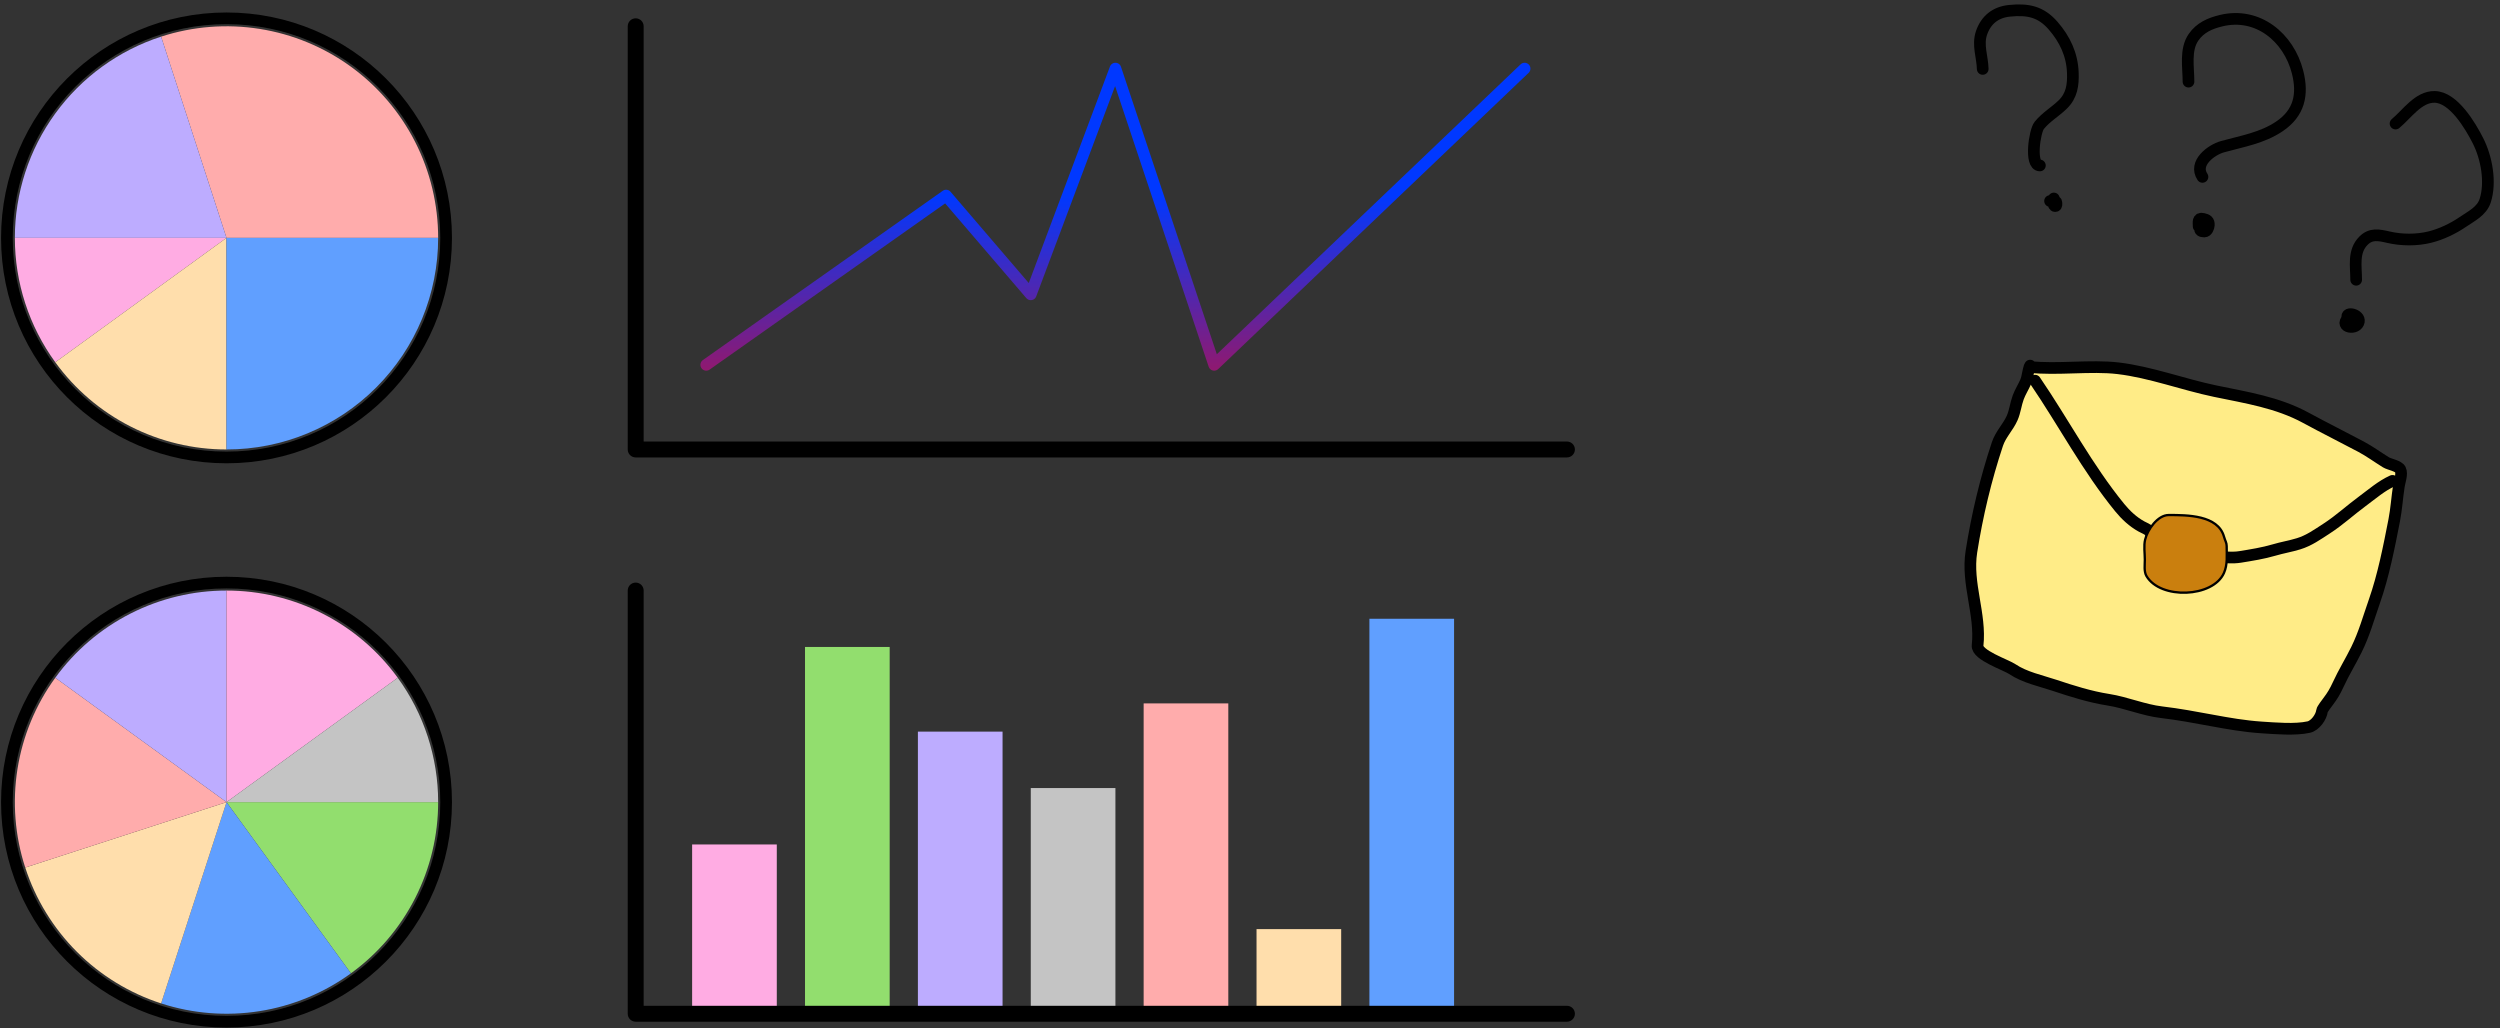
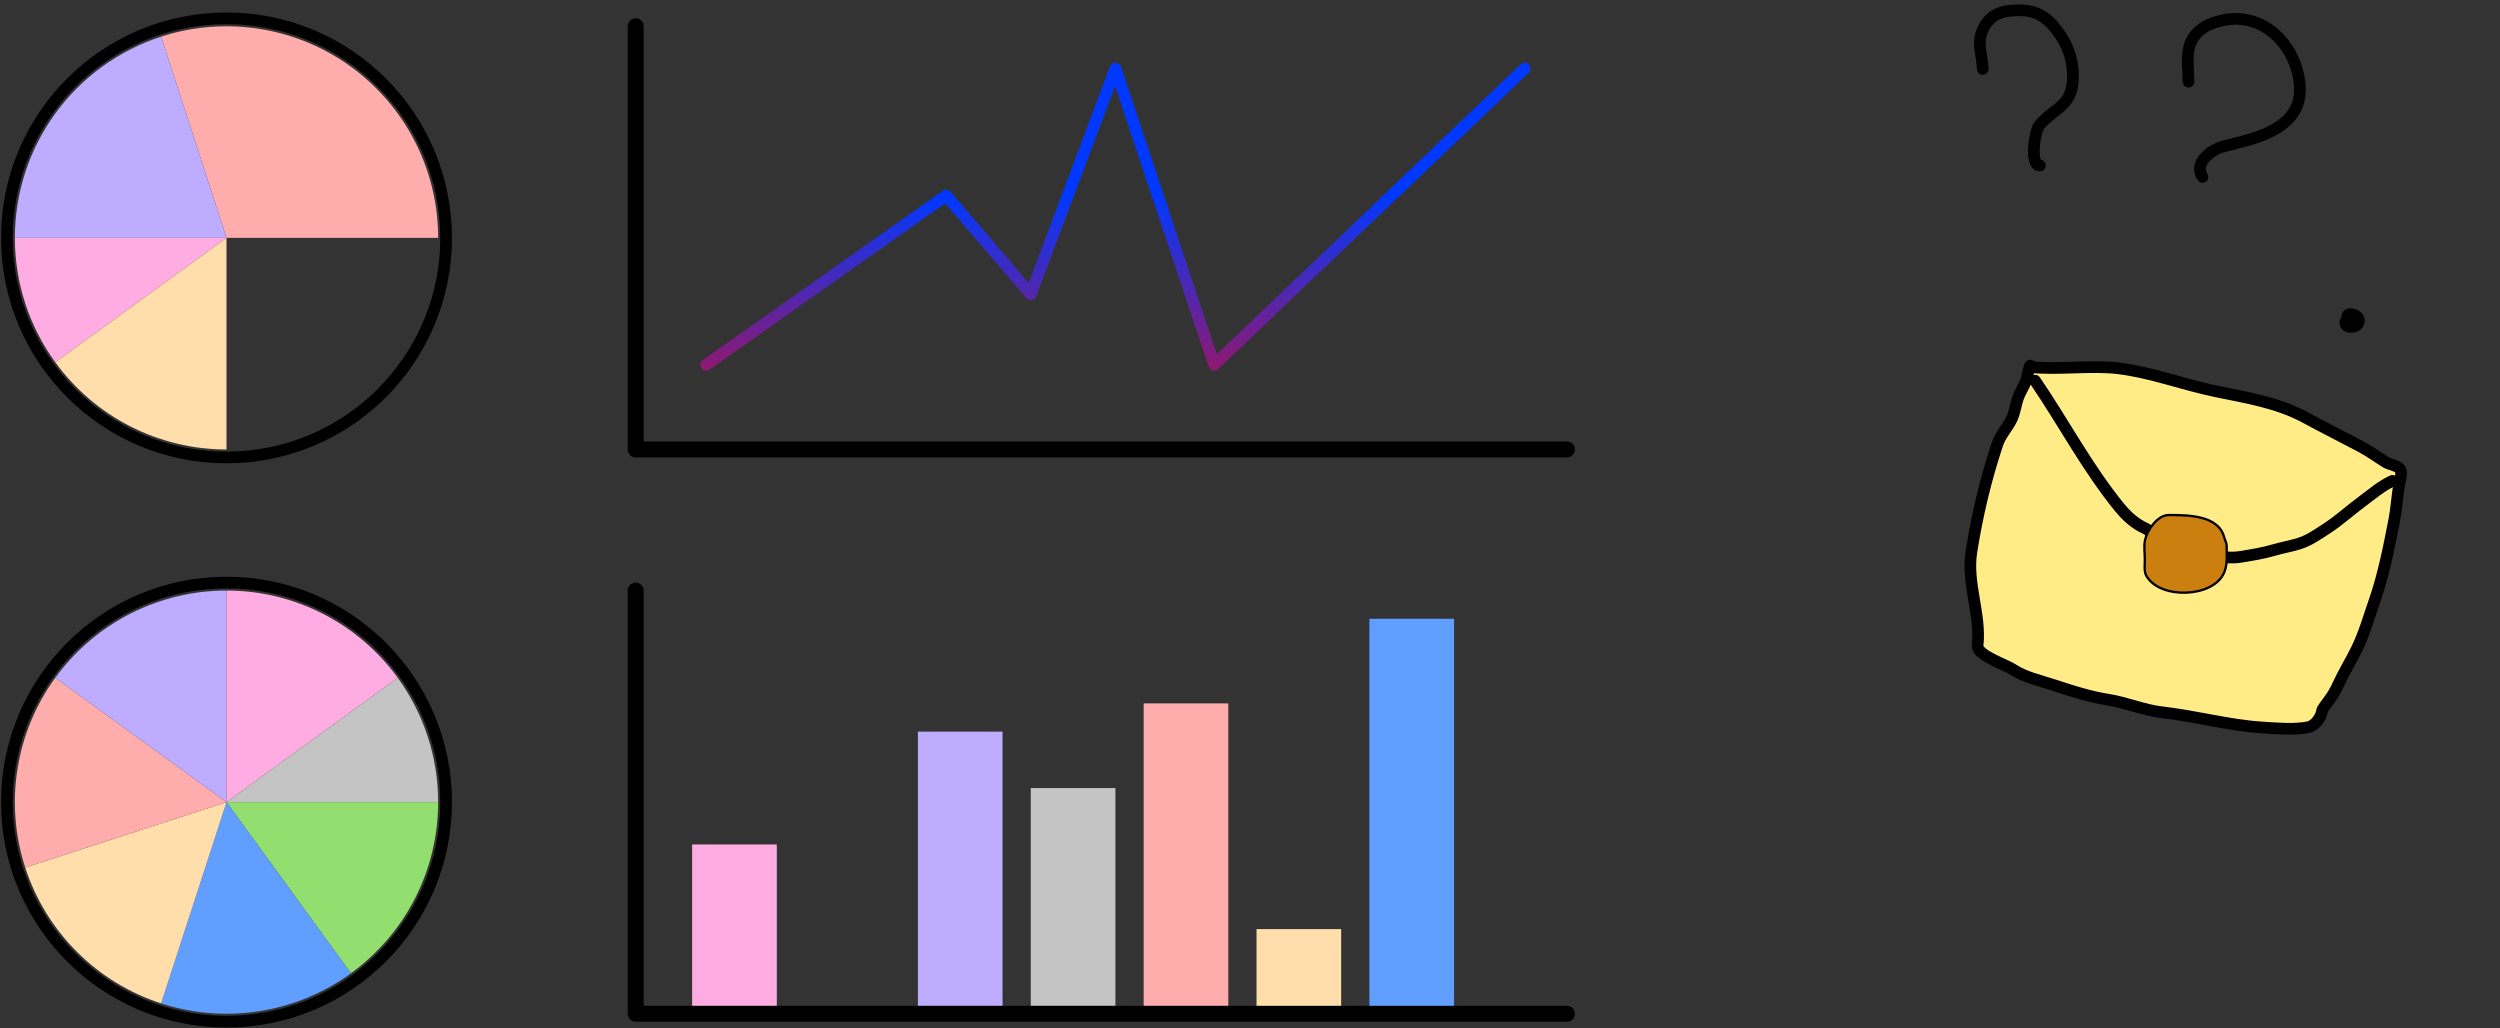
<svg xmlns="http://www.w3.org/2000/svg" width="214" height="88" viewBox="0 0 214 88" fill="none">
  <rect x="0" y="0" width="214" height="88" fill="#333333" stroke="none" />
  <path d="M66.493 72.286H59.246V86.776H66.493V72.286Z" fill="#FFACE3" />
-   <path d="M76.156 55.38H68.909V86.776H76.156V55.38Z" fill="#92DE6E" />
  <path d="M85.819 62.627H78.572V86.777H85.819V62.627Z" fill="#BDACFF" />
  <path d="M95.48 67.457H88.234V86.777H95.48V67.457Z" fill="#C4C4C4" />
  <path d="M105.143 60.211H97.896V86.776H105.143V60.211Z" fill="#FFACAC" />
  <path d="M114.805 79.532H107.559V86.777H114.805V79.532Z" fill="#FFDEAC" />
  <path d="M124.468 52.966H117.221V86.777H124.468V52.966Z" fill="#609FFF" />
  <path d="M37.506 20.363C37.506 17.504 36.83 14.686 35.532 12.14C34.234 9.593 32.351 7.39 30.038 5.709C27.725 4.029 25.047 2.921 22.224 2.474C19.4 2.026 16.51 2.253 13.791 3.136L19.389 20.363H37.506Z" fill="#FFACAC" />
  <path d="M13.791 3.136C10.152 4.318 6.981 6.622 4.732 9.717C2.484 12.81 1.272 16.538 1.272 20.363H19.389L13.791 3.136Z" fill="#BDACFF" />
  <path d="M1.272 20.363C1.272 24.187 2.484 27.915 4.732 31.009L19.389 20.363H1.272Z" fill="#FFACE3" />
  <path d="M4.732 31.009C6.413 33.322 8.617 35.205 11.164 36.501C13.712 37.799 16.53 38.475 19.389 38.475V20.363L4.732 31.009Z" fill="#FFDEAC" />
-   <path d="M37.506 20.363C37.506 22.741 37.038 25.097 36.127 27.294C35.217 29.492 33.882 31.488 32.2 33.17C30.518 34.853 28.52 36.186 26.322 37.097C24.124 38.008 21.768 38.475 19.389 38.475V20.363H37.506Z" fill="#609FFF" />
  <path d="M37.506 68.663C37.506 71.522 36.83 74.34 35.532 76.887C34.234 79.434 32.351 81.637 30.038 83.318L19.389 68.663H37.506Z" fill="#92DE6E" />
  <path d="M30.038 83.318C27.725 84.998 25.047 86.106 22.224 86.553C19.4 87 16.51 86.774 13.791 85.891L19.389 68.663L30.038 83.318Z" fill="#609FFF" />
  <path d="M13.791 85.891C11.072 85.007 8.601 83.493 6.579 81.472C4.558 79.45 3.043 76.98 2.16 74.261L19.39 68.663L13.791 85.891Z" fill="#FFDEAC" />
  <path d="M2.159 74.261C1.276 71.543 1.048 68.654 1.496 65.831C1.943 63.007 3.052 60.329 4.732 58.017L19.389 68.663L2.159 74.261Z" fill="#FFACAC" />
  <path d="M4.732 58.017C6.413 55.705 8.617 53.822 11.164 52.526C13.712 51.228 16.53 50.551 19.389 50.551V68.663L4.732 58.017Z" fill="#BDACFF" />
  <path d="M19.389 50.551C22.248 50.551 25.067 51.228 27.614 52.526C30.162 53.822 32.366 55.705 34.046 58.017L19.389 68.663V50.551Z" fill="#FFACE3" />
  <path d="M34.046 58.017C36.295 61.112 37.506 64.839 37.506 68.663H19.389L34.046 58.017Z" fill="#C4C4C4" />
  <path d="M54.415 38.475H53.733C53.733 38.853 54.039 39.157 54.415 39.157V38.475ZM55.097 2.25C55.097 1.874 54.792 1.568 54.415 1.568C54.039 1.568 53.733 1.874 53.733 2.25H55.097ZM134.13 39.157C134.506 39.157 134.812 38.853 134.812 38.475C134.812 38.099 134.506 37.794 134.13 37.794V39.157ZM55.097 38.475V2.25H53.733V38.475H55.097ZM54.415 39.157H134.13V37.794H54.415V39.157Z" fill="black" />
  <path d="M54.415 86.777H53.733C53.733 87.153 54.039 87.458 54.415 87.458V86.777ZM55.097 50.551C55.097 50.174 54.792 49.87 54.415 49.87C54.039 49.87 53.733 50.174 53.733 50.551H55.097ZM134.13 87.458C134.506 87.458 134.812 87.153 134.812 86.777C134.812 86.4 134.506 86.095 134.13 86.095V87.458ZM55.097 86.777V50.551H53.733V86.777H55.097ZM54.415 87.458H134.13V86.095H54.415V87.458Z" fill="black" />
  <path d="M19.39 39.158C29.772 39.158 38.188 30.743 38.188 20.363C38.188 9.983 29.772 1.569 19.39 1.569C9.007 1.569 0.591 9.983 0.591 20.363C0.591 30.743 9.007 39.158 19.39 39.158Z" stroke="black" />
  <path d="M19.39 87.458C29.772 87.458 38.188 79.043 38.188 68.663C38.188 58.284 29.772 49.869 19.39 49.869C9.007 49.869 0.591 58.284 0.591 68.663C0.591 79.043 9.007 87.458 19.39 87.458Z" stroke="black" />
  <path d="M60.454 31.23L80.987 16.741L88.233 25.194L95.48 5.872L103.935 31.23L130.506 5.872" stroke="url(#paint0_linear)" stroke-linecap="round" stroke-linejoin="round" />
  <path d="M181.316 31.525C178.976 31.247 176.089 31.675 173.733 31.41C173.58 31.806 173.575 32.273 173.4 32.681C173.204 33.136 172.93 33.553 172.758 34.021C172.545 34.595 172.489 35.218 172.242 35.779C171.895 36.566 171.258 37.169 170.978 38.012C169.976 41.03 169.245 44.093 168.752 47.226C168.323 49.946 169.579 52.571 169.281 55.258C169.191 56.076 171.698 56.901 172.262 57.281C173.316 57.99 174.692 58.272 175.879 58.667C177.375 59.165 178.911 59.652 180.471 59.897C182.013 60.14 183.488 60.786 185.036 60.968C186.49 61.138 187.901 61.404 189.34 61.67C190.74 61.929 192.15 62.174 193.574 62.268C194.771 62.346 196.462 62.496 197.629 62.238C198.184 62.114 198.712 61.364 198.765 60.845C198.777 60.717 199.191 60.175 199.277 60.062C199.661 59.558 199.878 59.188 200.147 58.605C200.62 57.574 201.217 56.613 201.717 55.597C202.376 54.263 202.757 52.875 203.249 51.473C204.023 49.262 204.499 46.824 204.947 44.527C205.135 43.554 205.192 42.569 205.346 41.592C205.405 41.21 205.652 40.578 205.469 40.196C205.313 39.87 204.528 39.754 204.242 39.577C203.52 39.132 202.857 38.639 202.106 38.238C200.528 37.4 198.947 36.616 197.38 35.762C194.948 34.441 192.284 34.038 189.611 33.481C186.866 32.909 184.095 31.855 181.316 31.525Z" fill="#FFEC87" />
  <path d="M173.723 31.409C176.081 31.676 178.973 31.245 181.316 31.525C184.095 31.855 186.866 32.909 189.611 33.481C192.284 34.037 194.948 34.441 197.38 35.762C198.947 36.615 200.528 37.399 202.106 38.238C202.857 38.639 203.52 39.132 204.242 39.577C204.528 39.754 205.313 39.87 205.469 40.196C205.652 40.577 205.405 41.21 205.346 41.592C205.192 42.569 205.135 43.553 204.947 44.527C204.499 46.824 204.023 49.262 203.249 51.473C202.757 52.875 202.376 54.263 201.717 55.597C201.217 56.613 200.62 57.574 200.147 58.605C199.878 59.188 199.661 59.558 199.277 60.062C199.191 60.175 198.777 60.717 198.765 60.845C198.712 61.364 198.184 62.114 197.629 62.238C196.462 62.496 194.771 62.346 193.574 62.268C192.15 62.174 190.74 61.928 189.34 61.669C187.901 61.404 186.49 61.138 185.036 60.967C183.488 60.786 182.013 60.14 180.471 59.897C178.911 59.652 177.375 59.165 175.879 58.667C174.692 58.272 173.316 57.99 172.262 57.281C171.698 56.901 169.191 56.076 169.281 55.258C169.579 52.571 168.323 49.946 168.752 47.226C169.245 44.093 169.976 41.03 170.978 38.011C171.258 37.169 171.895 36.566 172.242 35.778C172.489 35.218 172.545 34.595 172.758 34.021C172.93 33.553 173.204 33.136 173.4 32.681C173.592 32.234 173.579 31.712 173.782 31.296" stroke="black" stroke-linecap="round" stroke-linejoin="round" />
  <path d="M174.202 32.585C176.655 36.182 178.687 40.074 181.449 43.455C181.964 44.087 182.59 44.671 183.307 45.065C183.476 45.158 183.921 45.337 183.996 45.487" stroke="black" stroke-linecap="round" stroke-linejoin="round" />
  <path d="M204.797 41.162C203.85 41.588 203.035 42.309 202.203 42.92C201.175 43.676 200.237 44.549 199.162 45.243C198.379 45.75 197.65 46.276 196.75 46.55C196.061 46.76 195.344 46.879 194.658 47.082C193.736 47.355 192.704 47.519 191.758 47.672C191.099 47.779 190.552 47.688 189.918 47.688" stroke="black" stroke-linecap="round" stroke-linejoin="round" />
  <path d="M185.641 44.087C187.216 44.087 189.849 44.087 190.37 45.928C190.476 46.307 190.603 46.458 190.603 46.745C190.603 47.522 190.693 48.321 190.37 49.048C189.428 51.166 184.934 51.333 183.741 49.314C183.507 48.918 183.598 48.352 183.598 47.913C183.598 47.37 183.494 46.718 183.624 46.188C183.83 45.342 184.692 44.087 185.641 44.087Z" fill="#CA7F0E" stroke="black" stroke-width="0.2" stroke-linecap="round" stroke-linejoin="round" />
  <path d="M169.72 5.901C169.697 4.872 169.263 3.852 169.618 2.816C170.001 1.699 170.823 1.045 172.004 0.925C173.566 0.768 174.685 0.975 175.749 2.199C176.754 3.356 177.38 4.677 177.434 6.228C177.472 7.275 177.348 8.19 176.571 8.945C175.908 9.59 175.16 9.999 174.56 10.733C174.166 11.215 173.729 14.163 174.614 14.163" stroke="black" stroke-linecap="round" stroke-linejoin="round" />
-   <path d="M175.81 16.99C175.81 17.101 175.713 17.642 175.919 17.642C176.065 17.642 176.028 17.472 176.028 17.371C176.028 17.116 175.672 17.207 175.484 17.207" stroke="black" stroke-linecap="round" stroke-linejoin="round" />
  <path d="M187.335 6.989C187.335 5.755 187.027 4.249 187.77 3.184C188.347 2.356 189.177 2.001 190.12 1.771C193.256 1.005 195.916 3.195 196.673 6.179C197.16 8.097 196.816 9.677 195.109 10.824C193.621 11.822 191.928 12.089 190.246 12.557C189.292 12.823 187.741 13.958 188.531 15.142" stroke="black" stroke-linecap="round" stroke-linejoin="round" />
-   <path d="M188.531 18.947C188.346 19.421 188.092 19.817 188.695 19.817C188.929 19.817 189.063 19.477 189.075 19.273C189.094 18.911 188.922 18.811 188.586 18.735C188.099 18.626 188.205 19.026 188.205 19.382" stroke="black" stroke-linecap="round" stroke-linejoin="round" />
-   <path d="M205.059 10.576C206.037 9.769 207.006 8.272 208.405 8.294C210.032 8.318 211.479 10.794 212.114 12.044C212.849 13.489 213.245 15.596 212.731 17.183C212.439 18.08 211.544 18.502 210.815 19.001C209.982 19.571 208.986 20.047 208 20.294C206.877 20.575 205.578 20.565 204.455 20.305C203.622 20.112 202.947 19.971 202.317 20.602C201.399 21.518 201.688 22.808 201.688 23.948" stroke="black" stroke-linecap="round" stroke-linejoin="round" />
  <path d="M201.143 27.099C200.058 27.948 201.586 28.305 201.881 27.644C202.17 26.992 200.926 26.641 200.926 27.099" stroke="black" stroke-linecap="round" stroke-linejoin="round" />
  <defs>
    <linearGradient id="paint0_linear" x1="95.48" y1="16.741" x2="95.48" y2="43.305" gradientUnits="userSpaceOnUse">
      <stop stop-color="#0038FF" />
      <stop offset="1" stop-color="#FF0000" />
    </linearGradient>
  </defs>
</svg>